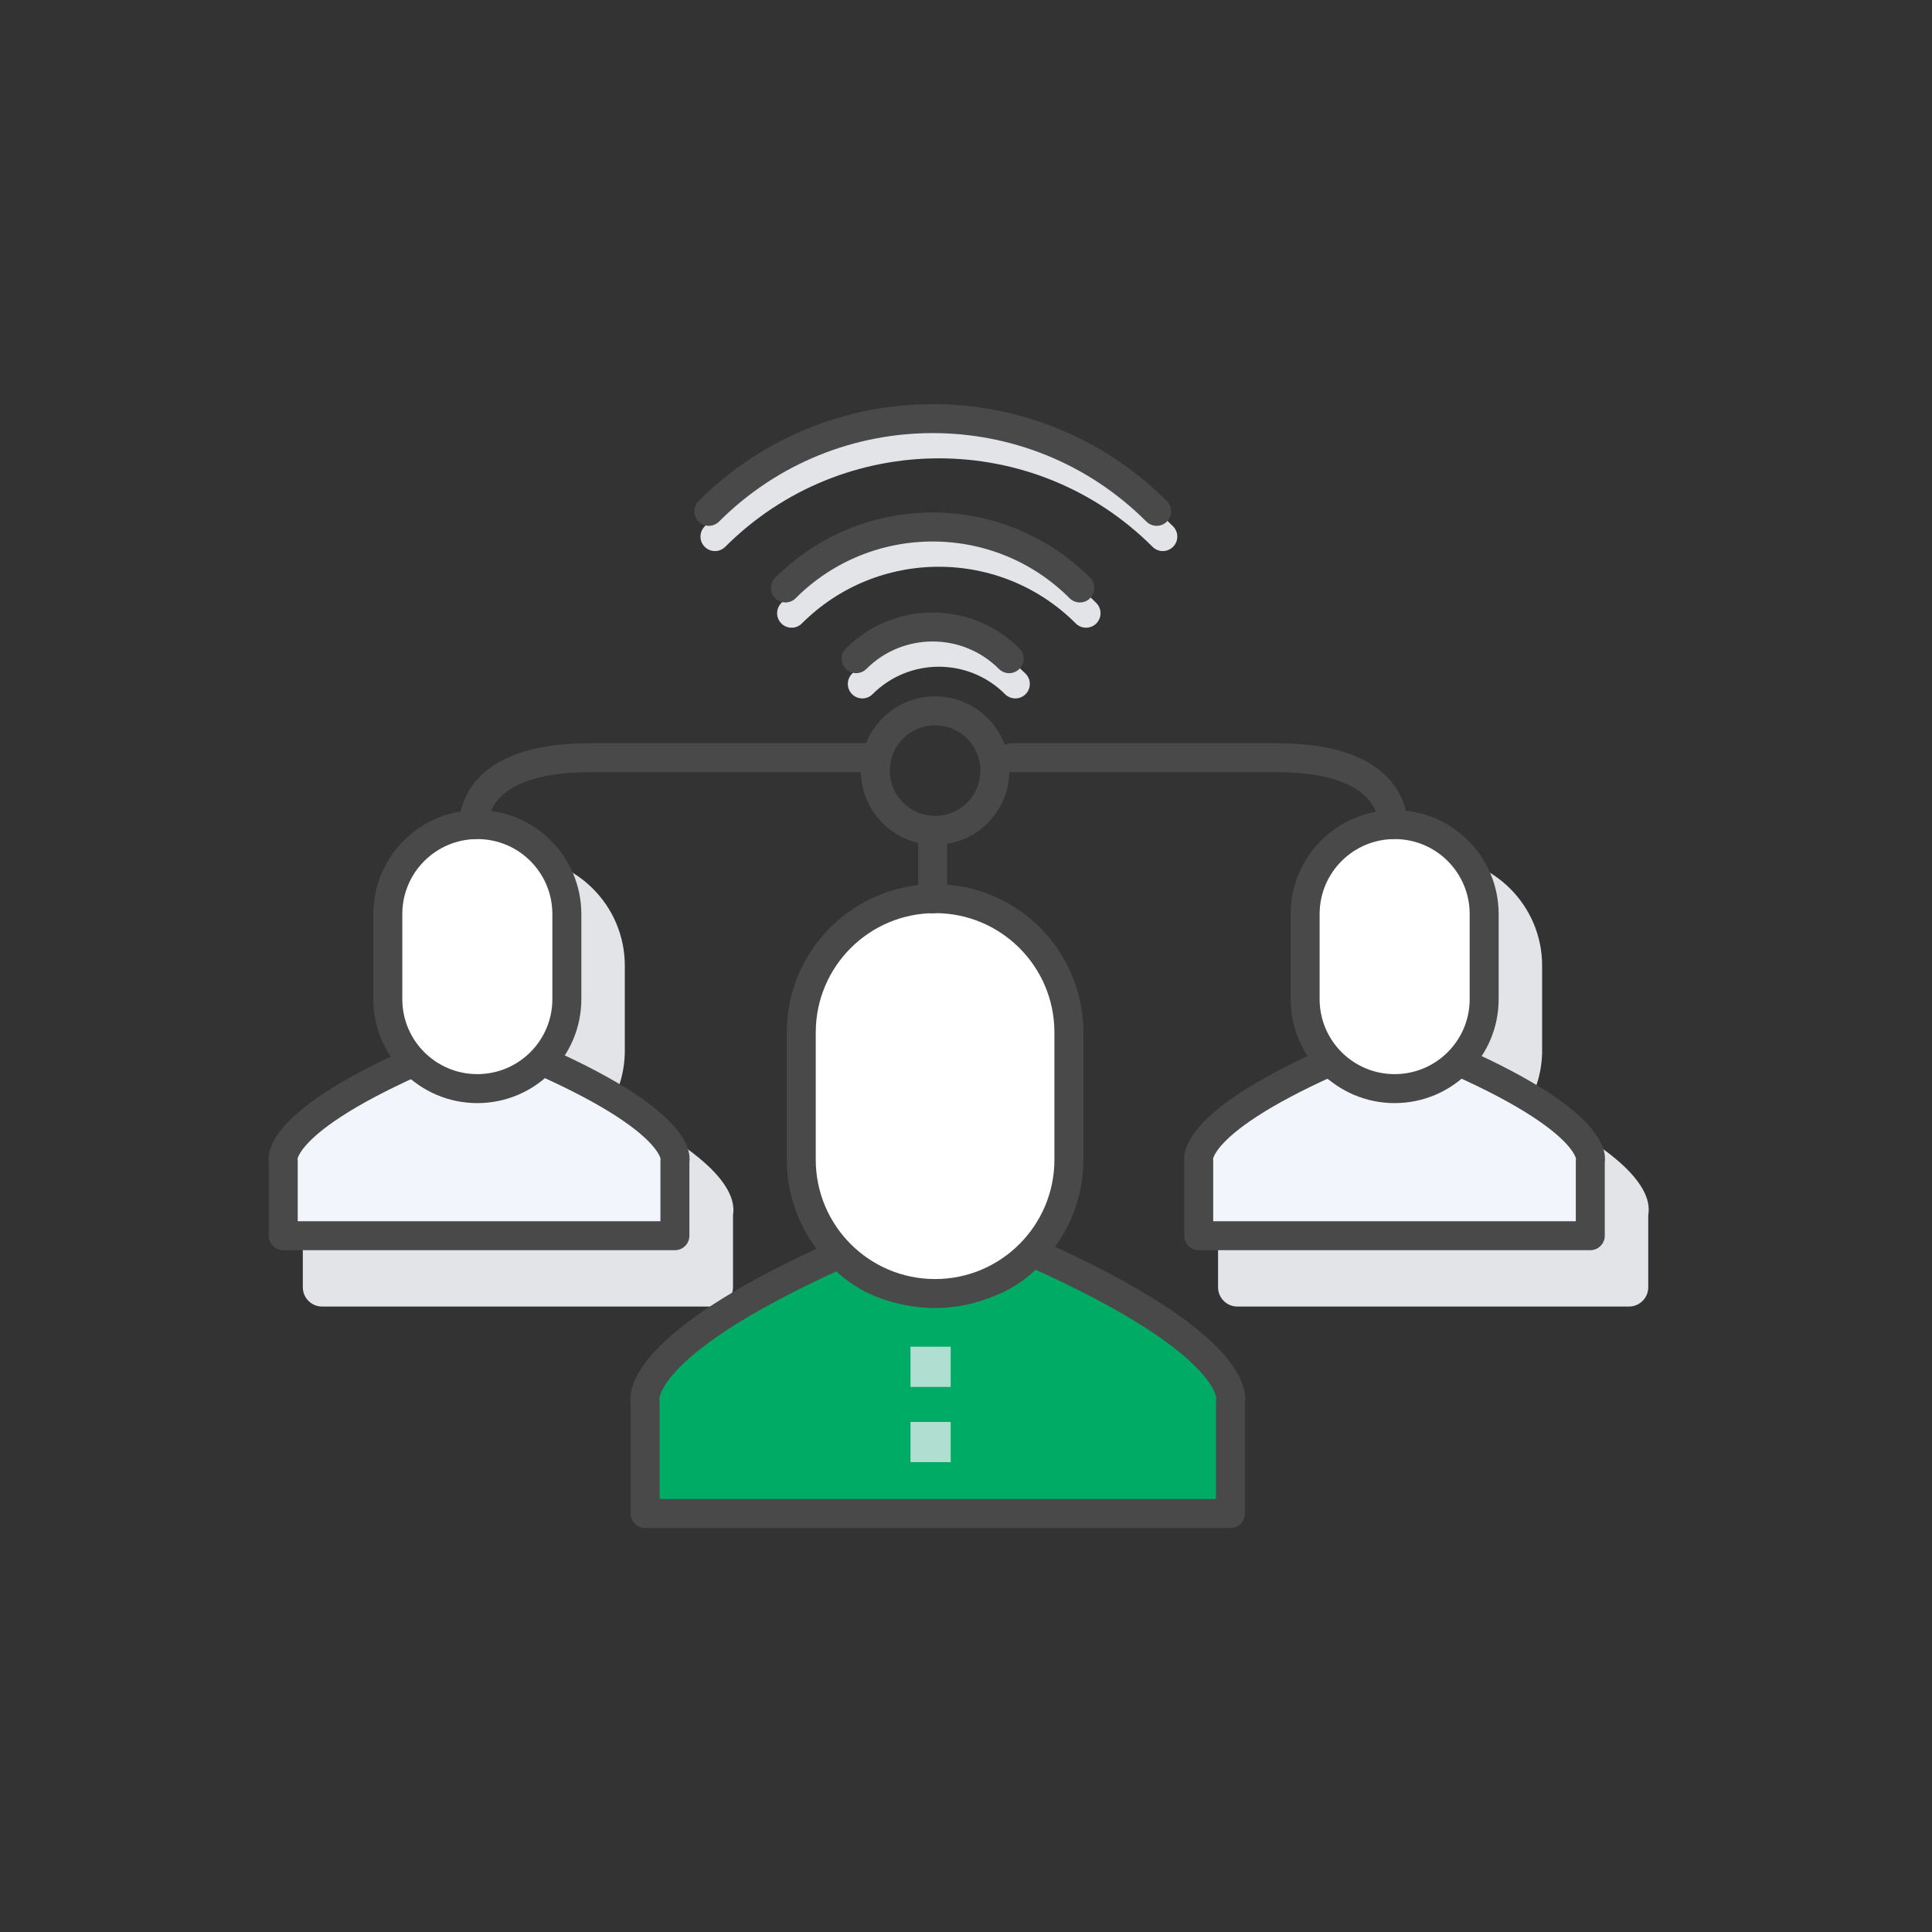
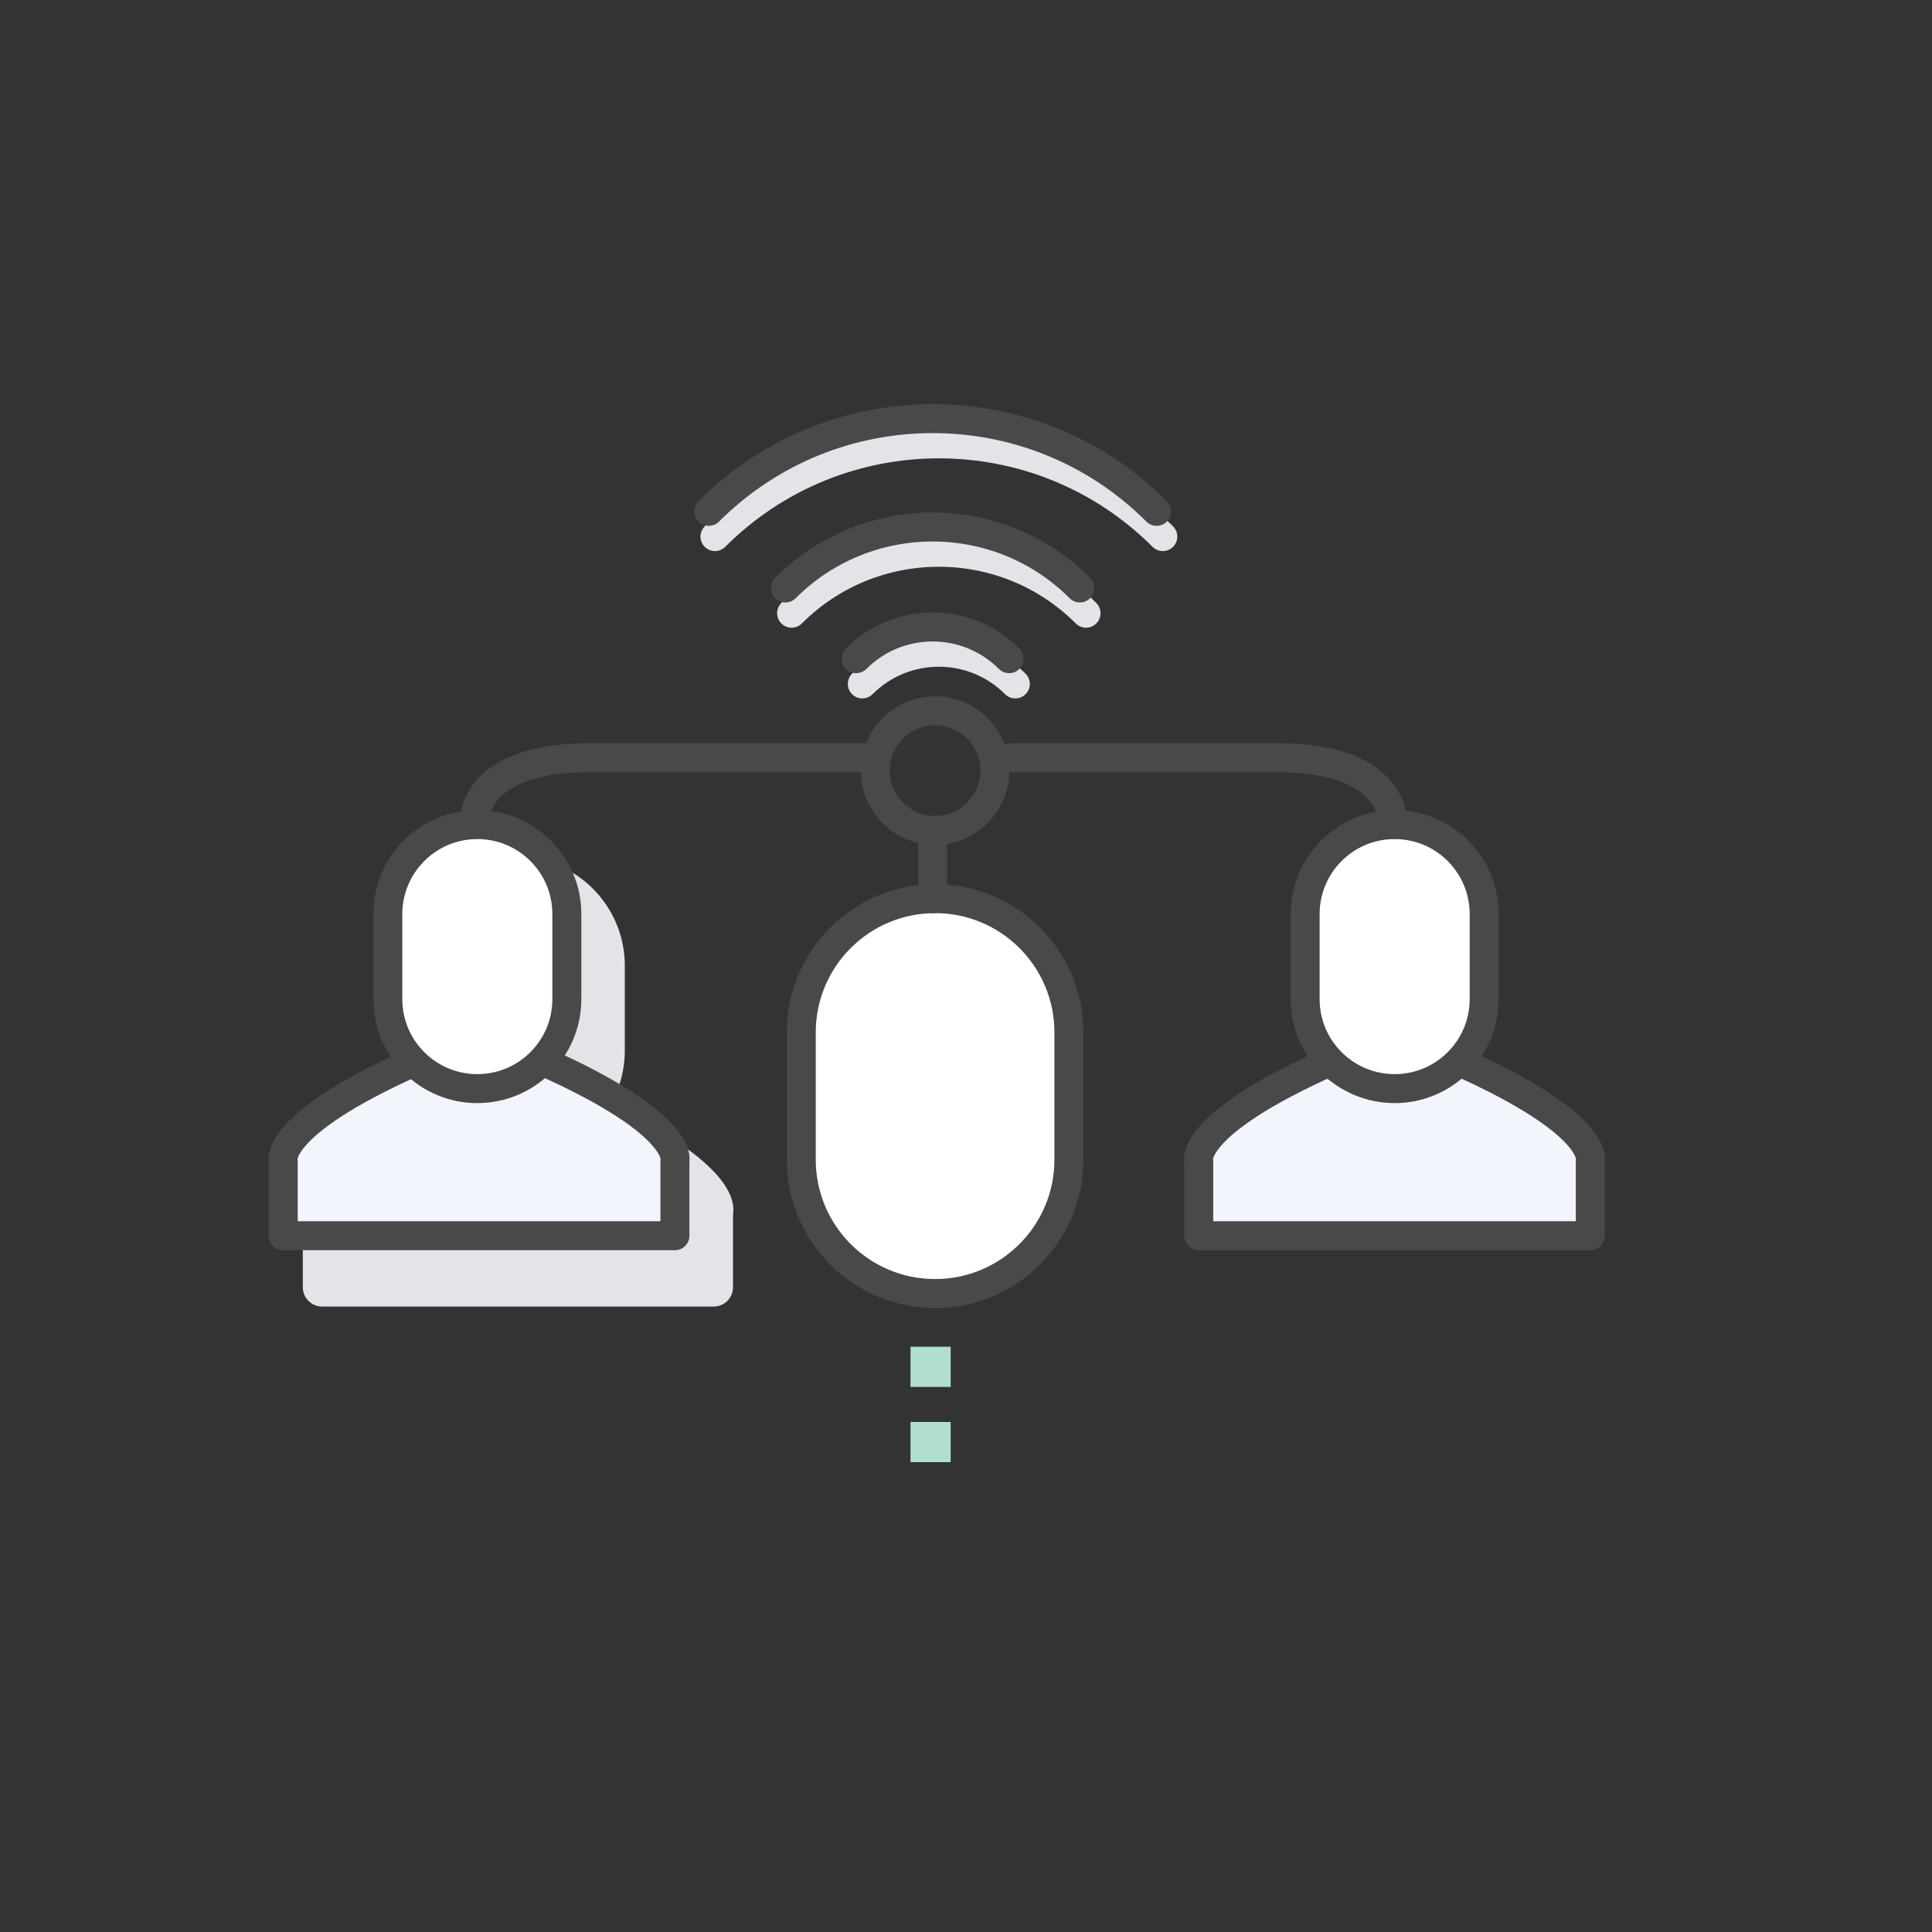
<svg xmlns="http://www.w3.org/2000/svg" version="1.1" id="Layer_2" x="0px" y="0px" viewBox="0 0 150 150" style="enable-background:new 0 0 150 150;" xml:space="preserve">
  <rect x="0" y="0" width="150" height="150" fill="#333333" stroke="none" />
  <style type="text/css">
	.st0{fill:none;stroke:#E2E4E8;stroke-width:2.25;stroke-linecap:round;stroke-linejoin:round;stroke-miterlimit:10;}
	.st1{fill:none;stroke:#4A494A;stroke-width:2.25;stroke-linecap:round;stroke-linejoin:round;stroke-miterlimit:10;}
	.st2{fill:#E2E4E8;}
	.st3{fill:#00AB66;stroke:#4A494A;stroke-width:2.25;stroke-linejoin:round;stroke-miterlimit:10;}
	.st4{fill:#FFFFFF;stroke:#4A494A;stroke-width:2.25;stroke-linecap:round;stroke-linejoin:round;stroke-miterlimit:10;}
	.st5{fill:#F2F5FB;stroke:#4A494A;stroke-width:2.25;stroke-linecap:round;stroke-linejoin:round;stroke-miterlimit:10;}
	.st6{fill:none;stroke:#4A494A;stroke-width:2.25;stroke-linecap:round;stroke-miterlimit:10;}
	.st7{fill:#B0DED1;}
	.st8{fill:none;stroke:#4A494A;stroke-width:2.25;stroke-miterlimit:10;}
</style>
  <g>
    <g>
      <g>
        <path class="st0" d="M78.83,53.1c-3.28-3.28-8.6-3.28-11.88,0" />
        <path class="st0" d="M84.32,47.61c-6.31-6.31-16.55-6.31-22.86,0" />
        <path class="st0" d="M90.28,41.66c-9.6-9.6-25.17-9.6-34.77,0" />
      </g>
    </g>
    <g>
      <g>
        <path class="st1" d="M78.35,51.14c-3.28-3.28-8.6-3.28-11.88,0" />
        <path class="st1" d="M83.84,45.65c-6.31-6.31-16.55-6.31-22.86,0" />
        <path class="st1" d="M89.8,39.7c-9.6-9.6-25.17-9.6-34.77,0" />
      </g>
    </g>
    <g>
      <g>
        <path class="st2" d="M47.38,85.78c0.72-1.24,1.13-2.67,1.13-4.21v-6.6c0-4.66-3.79-8.45-8.45-8.45c-4.66,0-8.45,3.79-8.45,8.45     v6.6c0,1.58,0.44,3.05,1.2,4.31c-8.44,4.06-9.57,6.93-9.3,8.45v5.61c0,0.83,0.67,1.5,1.5,1.5h30.4c0.83,0,1.5-0.67,1.5-1.5v-5.61     C57.17,92.8,56.02,89.9,47.38,85.78z" />
-         <path class="st2" d="M118.57,85.83c0.73-1.25,1.16-2.71,1.16-4.26v-6.6c0-4.66-3.79-8.45-8.45-8.45c-4.66,0-8.45,3.79-8.45,8.45     v6.6c0,1.55,0.43,3.01,1.16,4.26c-8.54,4.09-9.68,6.98-9.42,8.5v5.61c0,0.83,0.67,1.5,1.5,1.5h30.4c0.83,0,1.5-0.67,1.5-1.5     v-5.61C128.25,92.8,127.11,89.92,118.57,85.83z" />
      </g>
      <g>
        <g>
          <g>
-             <path class="st3" d="M80.1,97.21c0,0-2.11,3.15-7.73,3.15c-4.92,0-7.16-3.01-7.16-3.01c-16.44,7.38-15.12,11.52-15.12,11.52       v8.64h22.2h1.05h22.19v-8.64C95.54,108.86,96.88,104.67,80.1,97.21z" />
            <path class="st4" d="M82.99,90.03c0,5.74-4.65,10.4-10.39,10.4l0,0c-5.74,0-10.39-4.65-10.39-10.4v-9.87       c0-5.74,4.65-10.39,10.39-10.39l0,0c5.74,0,10.39,4.65,10.39,10.39V90.03z" />
          </g>
        </g>
        <g>
          <g>
            <path class="st5" d="M42.08,82.37c0,0-2.39,2.01-5.01,2.01c-2.61,0-4.96-1.92-4.96-1.92c-11,4.93-10.12,7.7-10.12,7.7v5.78       h14.85h0.7H52.4v-5.78C52.4,90.17,53.3,87.36,42.08,82.37z" />
            <path class="st5" d="M113.16,82.37c0,0-2.39,2.01-5.01,2.01c-2.61,0-4.96-1.92-4.96-1.92c-11,4.93-10.12,7.7-10.12,7.7v5.78       h14.85h0.7h14.85v-5.78C123.48,90.17,124.37,87.36,113.16,82.37z" />
            <path class="st4" d="M44.01,77.57c0,3.84-3.11,6.95-6.95,6.95l0,0c-3.84,0-6.95-3.11-6.95-6.95v-6.6       c0-3.84,3.11-6.95,6.95-6.95l0,0c3.84,0,6.95,3.11,6.95,6.95V77.57z" />
          </g>
        </g>
        <g>
          <g>
            <path class="st4" d="M115.23,77.57c0,3.84-3.11,6.95-6.95,6.95l0,0c-3.84,0-6.95-3.11-6.95-6.95v-6.6       c0-3.84,3.11-6.95,6.95-6.95l0,0c3.84,0,6.95,3.11,6.95,6.95V77.57z" />
          </g>
        </g>
        <path class="st6" d="M67.37,58.83c0,0-12.21,0-21.61,0s-8.96,5.19-8.96,5.19" />
        <path class="st6" d="M78.53,58.83c0,0,11.24,0,20.64,0c9.4,0,8.96,5.19,8.96,5.19" />
        <line class="st6" x1="72.41" y1="69.78" x2="72.41" y2="64.81" />
        <rect x="70.69" y="110.4" class="st7" width="3.12" height="3.12" />
        <rect x="70.69" y="104.56" class="st7" width="3.12" height="3.12" />
      </g>
    </g>
    <circle class="st8" cx="72.6" cy="59.83" r="4.64" />
  </g>
</svg>